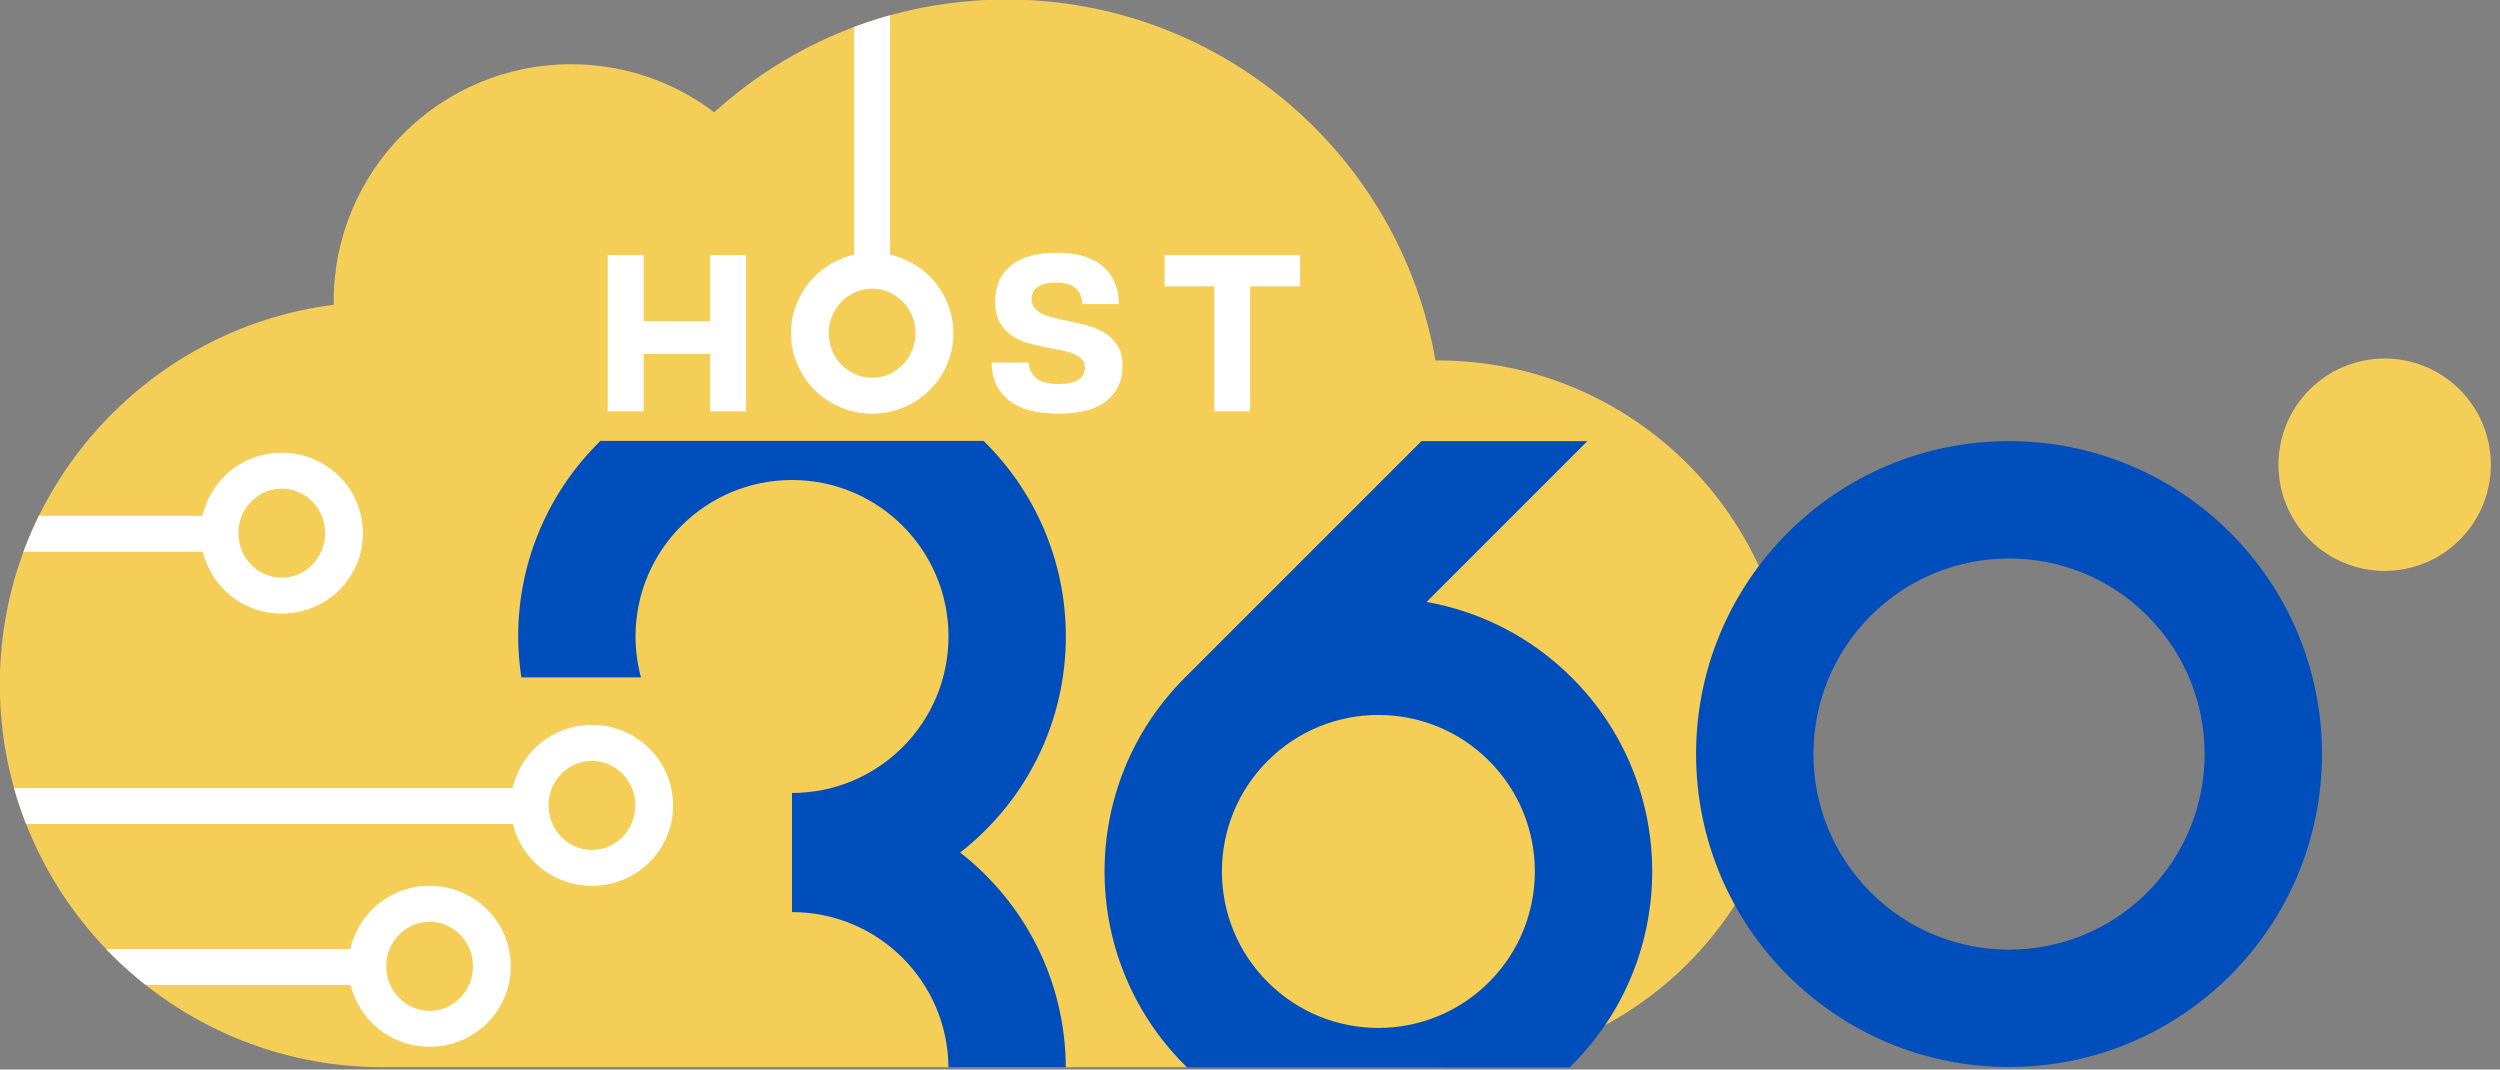
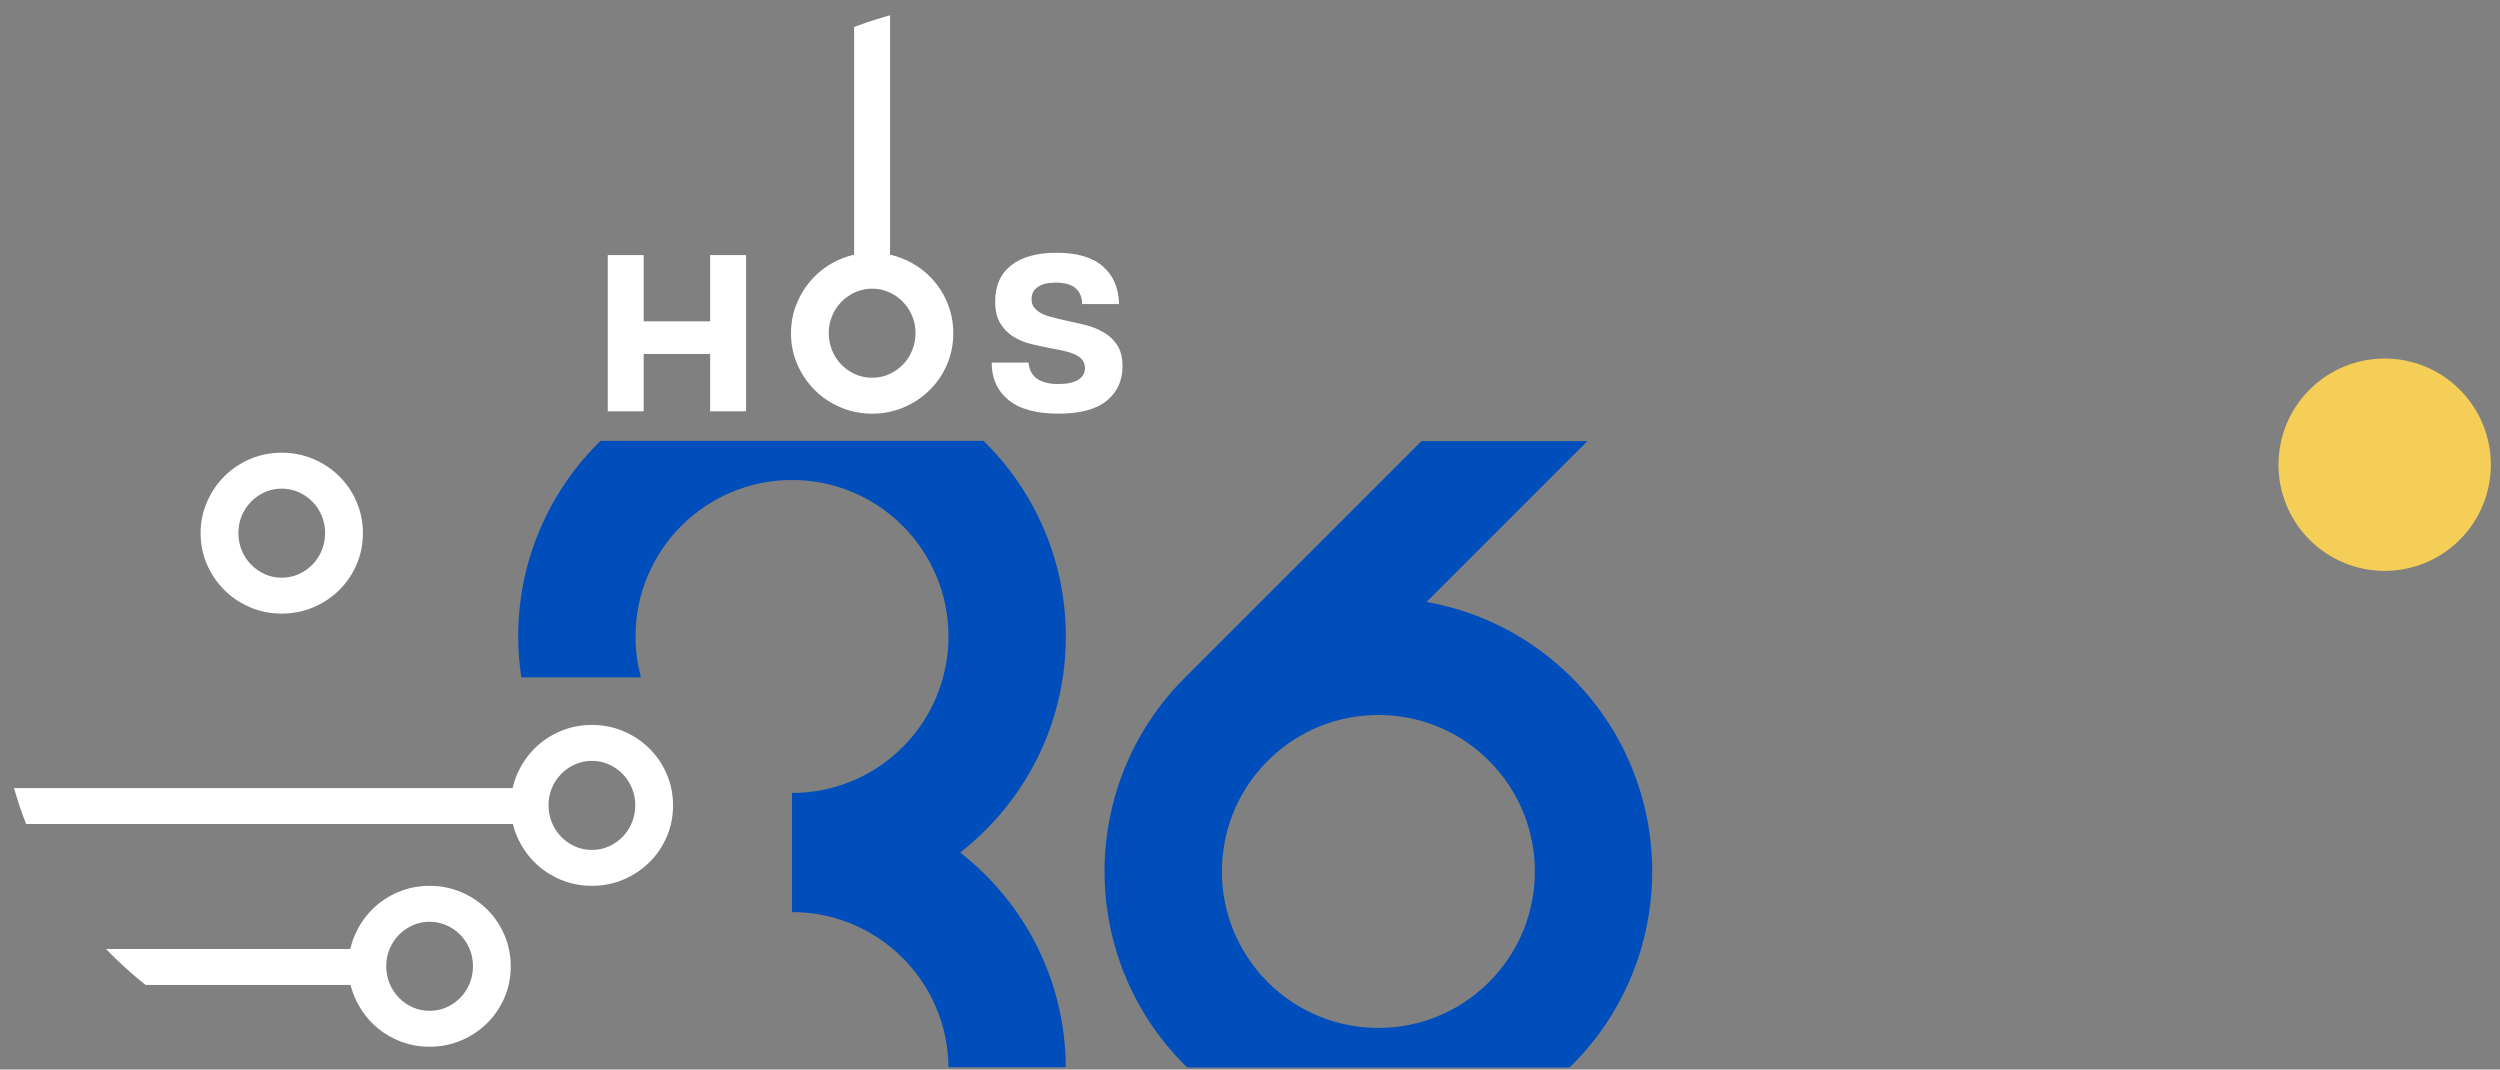
<svg xmlns="http://www.w3.org/2000/svg" width="100%" height="100%" viewBox="0 0 187 80" version="1.1" xml:space="preserve" style="fill-rule:evenodd;clip-rule:evenodd;stroke-linejoin:round;stroke-miterlimit:2;">
  <rect x="0" y="0" width="187" height="80" fill="#808080" stroke="none" />
  <g transform="matrix(1,0,0,1,-13.616,-11.263)">
    <g transform="matrix(0.765,0,0,0.765,-30.199,-104.548)">
      <g transform="matrix(1,0,0,1,12.54,36.481)">
-         <path d="M82.145,219.254C61.488,219.254 44.717,202.483 44.717,181.826C44.717,162.79 58.96,147.054 77.361,144.702C77.359,144.601 77.359,144.499 77.359,144.398C77.359,131.587 87.76,121.186 100.571,121.186C105.826,121.186 110.676,122.936 114.569,125.885C122.125,119.036 132.149,114.861 143.14,114.861C164.153,114.861 181.63,130.118 185.088,150.149C185.165,150.149 185.243,150.149 185.32,150.149C204.39,150.149 219.873,165.631 219.873,184.702C219.873,203.642 204.601,219.043 185.71,219.252L185.71,219.254L82.145,219.254Z" style="fill:rgb(245,206,88);" />
        <clipPath id="_clip1">
          <path d="M82.145,219.254C61.488,219.254 44.717,202.483 44.717,181.826C44.717,162.79 58.96,147.054 77.361,144.702C77.359,144.601 77.359,144.499 77.359,144.398C77.359,131.587 87.76,121.186 100.571,121.186C105.826,121.186 110.676,122.936 114.569,125.885C122.125,119.036 132.149,114.861 143.14,114.861C164.153,114.861 181.63,130.118 185.088,150.149C185.165,150.149 185.243,150.149 185.32,150.149C204.39,150.149 219.873,165.631 219.873,184.702C219.873,203.642 204.601,219.043 185.71,219.252L185.71,219.254L82.145,219.254Z" />
        </clipPath>
        <g clip-path="url(#_clip1)">
          <g transform="matrix(0.95,0,0,2.203,-60.563,-91.181)">
            <rect x="198.749" y="93.007" width="3.696" height="12.864" style="fill:white;fill-rule:nonzero;" />
          </g>
          <g transform="matrix(5.81819e-17,-0.95,2.203,1.34909e-16,-166.388,357.662)">
-             <rect x="198.749" y="93.007" width="3.696" height="12.864" style="fill:white;fill-rule:nonzero;" />
-           </g>
+             </g>
          <g transform="matrix(5.81819e-17,-0.95,4.243,2.59791e-16,-352.666,384.285)">
            <rect x="198.749" y="93.007" width="3.696" height="12.864" style="fill:white;fill-rule:nonzero;" />
          </g>
          <g transform="matrix(5.81819e-17,-0.95,4.243,2.59791e-16,-368.635,400.02)">
            <rect x="198.749" y="93.007" width="3.696" height="12.864" style="fill:white;fill-rule:nonzero;" />
          </g>
        </g>
      </g>
      <g transform="matrix(0.3,-0.3,-0.3,-0.3,300.823,196.825)">
        <path d="M-17.303,-7.167C-30.817,-7.166 -41.772,3.788 -41.772,17.302C-41.772,30.817 -30.817,41.772 -17.303,41.772C-3.788,41.772 7.167,30.817 7.167,17.302C7.167,3.788 -3.788,-7.167 -17.303,-7.167" style="fill:rgb(245,206,88);fill-rule:nonzero;" />
      </g>
      <g transform="matrix(0.425,0,0,0.425,202.868,202.866)">
        <path d="M0,104.819C-14.059,118.878 -36.853,118.878 -50.912,104.819C-64.971,90.76 -64.971,67.966 -50.912,53.907C-36.853,39.848 -14.059,39.848 0,53.907C14.059,67.966 14.059,90.76 0,104.819M19.092,34.815C9.624,25.348 -2.11,19.539 -14.362,17.358L22.632,-19.637L-15.552,-19.637L-70.004,34.815C-94.607,59.418 -94.607,99.308 -70.004,123.911C-69.816,124.098 -69.62,124.272 -69.43,124.456L18.518,124.456C18.708,124.272 18.904,124.098 19.092,123.911C43.695,99.308 43.695,59.418 19.092,34.815" style="fill:rgb(0,78,188);fill-rule:nonzero;" />
      </g>
      <g transform="matrix(0.425,0,0,0.425,267.236,211.593)">
-         <path d="M0,63.64C-17.574,81.214 -46.066,81.214 -63.64,63.64C-81.213,46.066 -81.213,17.574 -63.64,0C-46.066,-17.573 -17.573,-17.573 0,0C17.573,17.574 17.573,46.066 0,63.64M-31.82,-40.18C-71.584,-40.18 -103.82,-7.944 -103.82,31.82C-103.82,71.585 -71.584,103.82 -31.82,103.82C7.944,103.82 40.18,71.585 40.18,31.82C40.18,-7.944 7.944,-40.18 -31.82,-40.18" style="fill:rgb(0,78,188);fill-rule:nonzero;" />
-       </g>
+         </g>
      <g transform="matrix(0.425,0,0,0.425,115.984,255.735)">
        <path d="M0,-144.093L88.146,-144.093C99.821,-132.658 107.073,-116.726 107.073,-99.093C107.073,-78.887 97.55,-60.917 82.759,-49.388C97.472,-37.92 106.964,-20.076 107.064,0L80.065,0C79.894,-19.736 63.849,-35.683 44.073,-35.683L44.073,-63.093C63.956,-63.093 80.073,-79.211 80.073,-99.093C80.073,-118.975 63.956,-135.093 44.073,-135.093C24.191,-135.093 8.073,-118.975 8.073,-99.093C8.073,-95.836 8.513,-92.684 9.324,-89.683L-18.201,-89.683C-18.662,-92.756 -18.927,-95.892 -18.927,-99.093C-18.927,-116.726 -11.674,-132.658 0,-144.093" style="fill:rgb(0,78,188);fill-rule:nonzero;" />
      </g>
      <g transform="matrix(0.95,0,0,0.95,-19.807,91.028)">
        <path d="M143.693,89.791L147.389,89.791L147.389,96.607L154.229,96.607L154.229,89.791L157.925,89.791L157.925,105.871L154.229,105.871L154.229,99.967L147.389,99.967L147.389,105.871L143.693,105.871L143.693,89.791Z" style="fill:white;fill-rule:nonzero;" />
        <g transform="matrix(1,0,0,1,2.105,0)">
          <path d="M160.445,97.831C160.445,96.695 160.665,95.623 161.105,94.615C161.545,93.607 162.141,92.727 162.893,91.975C163.645,91.223 164.529,90.631 165.545,90.199C166.561,89.767 167.645,89.551 168.797,89.551C169.949,89.551 171.033,89.767 172.049,90.199C173.065,90.631 173.953,91.223 174.713,91.975C175.473,92.727 176.069,93.607 176.501,94.615C176.933,95.623 177.149,96.695 177.149,97.831C177.149,98.983 176.933,100.059 176.501,101.059C176.069,102.059 175.473,102.935 174.713,103.687C173.953,104.439 173.065,105.031 172.049,105.463C171.033,105.895 169.949,106.111 168.797,106.111C167.645,106.111 166.561,105.895 165.545,105.463C164.529,105.031 163.645,104.439 162.893,103.687C162.141,102.935 161.545,102.059 161.105,101.059C160.665,100.059 160.445,98.983 160.445,97.831ZM164.333,97.807C164.333,98.447 164.449,99.047 164.681,99.607C164.913,100.167 165.233,100.655 165.641,101.071C166.049,101.487 166.521,101.815 167.057,102.055C167.593,102.295 168.173,102.415 168.797,102.415C169.421,102.415 170.001,102.295 170.537,102.055C171.073,101.815 171.545,101.487 171.953,101.071C172.361,100.655 172.681,100.167 172.913,99.607C173.145,99.047 173.261,98.447 173.261,97.807C173.261,97.183 173.145,96.595 172.913,96.043C172.681,95.491 172.361,95.007 171.953,94.591C171.545,94.175 171.069,93.847 170.525,93.607C169.981,93.367 169.405,93.247 168.797,93.247C168.189,93.247 167.613,93.367 167.069,93.607C166.525,93.847 166.049,94.175 165.641,94.591C165.233,95.007 164.913,95.491 164.681,96.043C164.449,96.595 164.333,97.183 164.333,97.807Z" style="fill:white;fill-rule:nonzero;" />
        </g>
        <g transform="matrix(1,0,0,1,-58.66,20.579)">
          <path d="M160.445,97.831C160.445,96.695 160.665,95.623 161.105,94.615C161.545,93.607 162.141,92.727 162.893,91.975C163.645,91.223 164.529,90.631 165.545,90.199C166.561,89.767 167.645,89.551 168.797,89.551C169.949,89.551 171.033,89.767 172.049,90.199C173.065,90.631 173.953,91.223 174.713,91.975C175.473,92.727 176.069,93.607 176.501,94.615C176.933,95.623 177.149,96.695 177.149,97.831C177.149,98.983 176.933,100.059 176.501,101.059C176.069,102.059 175.473,102.935 174.713,103.687C173.953,104.439 173.065,105.031 172.049,105.463C171.033,105.895 169.949,106.111 168.797,106.111C167.645,106.111 166.561,105.895 165.545,105.463C164.529,105.031 163.645,104.439 162.893,103.687C162.141,102.935 161.545,102.059 161.105,101.059C160.665,100.059 160.445,98.983 160.445,97.831ZM164.333,97.807C164.333,98.447 164.449,99.047 164.681,99.607C164.913,100.167 165.233,100.655 165.641,101.071C166.049,101.487 166.521,101.815 167.057,102.055C167.593,102.295 168.173,102.415 168.797,102.415C169.421,102.415 170.001,102.295 170.537,102.055C171.073,101.815 171.545,101.487 171.953,101.071C172.361,100.655 172.681,100.167 172.913,99.607C173.145,99.047 173.261,98.447 173.261,97.807C173.261,97.183 173.145,96.595 172.913,96.043C172.681,95.491 172.361,95.007 171.953,94.591C171.545,94.175 171.069,93.847 170.525,93.607C169.981,93.367 169.405,93.247 168.797,93.247C168.189,93.247 167.613,93.367 167.069,93.607C166.525,93.847 166.049,94.175 165.641,94.591C165.233,95.007 164.913,95.491 164.681,96.043C164.449,96.595 164.333,97.183 164.333,97.807Z" style="fill:white;fill-rule:nonzero;" />
        </g>
        <g transform="matrix(1,0,0,1,-26.738,48.598)">
          <path d="M160.445,97.831C160.445,96.695 160.665,95.623 161.105,94.615C161.545,93.607 162.141,92.727 162.893,91.975C163.645,91.223 164.529,90.631 165.545,90.199C166.561,89.767 167.645,89.551 168.797,89.551C169.949,89.551 171.033,89.767 172.049,90.199C173.065,90.631 173.953,91.223 174.713,91.975C175.473,92.727 176.069,93.607 176.501,94.615C176.933,95.623 177.149,96.695 177.149,97.831C177.149,98.983 176.933,100.059 176.501,101.059C176.069,102.059 175.473,102.935 174.713,103.687C173.953,104.439 173.065,105.031 172.049,105.463C171.033,105.895 169.949,106.111 168.797,106.111C167.645,106.111 166.561,105.895 165.545,105.463C164.529,105.031 163.645,104.439 162.893,103.687C162.141,102.935 161.545,102.059 161.105,101.059C160.665,100.059 160.445,98.983 160.445,97.831ZM164.333,97.807C164.333,98.447 164.449,99.047 164.681,99.607C164.913,100.167 165.233,100.655 165.641,101.071C166.049,101.487 166.521,101.815 167.057,102.055C167.593,102.295 168.173,102.415 168.797,102.415C169.421,102.415 170.001,102.295 170.537,102.055C171.073,101.815 171.545,101.487 171.953,101.071C172.361,100.655 172.681,100.167 172.913,99.607C173.145,99.047 173.261,98.447 173.261,97.807C173.261,97.183 173.145,96.595 172.913,96.043C172.681,95.491 172.361,95.007 171.953,94.591C171.545,94.175 171.069,93.847 170.525,93.607C169.981,93.367 169.405,93.247 168.797,93.247C168.189,93.247 167.613,93.367 167.069,93.607C166.525,93.847 166.049,94.175 165.641,94.591C165.233,95.007 164.913,95.491 164.681,96.043C164.449,96.595 164.333,97.183 164.333,97.807Z" style="fill:white;fill-rule:nonzero;" />
        </g>
        <g transform="matrix(1,0,0,1,-43.442,65.158)">
          <path d="M160.445,97.831C160.445,96.695 160.665,95.623 161.105,94.615C161.545,93.607 162.141,92.727 162.893,91.975C163.645,91.223 164.529,90.631 165.545,90.199C166.561,89.767 167.645,89.551 168.797,89.551C169.949,89.551 171.033,89.767 172.049,90.199C173.065,90.631 173.953,91.223 174.713,91.975C175.473,92.727 176.069,93.607 176.501,94.615C176.933,95.623 177.149,96.695 177.149,97.831C177.149,98.983 176.933,100.059 176.501,101.059C176.069,102.059 175.473,102.935 174.713,103.687C173.953,104.439 173.065,105.031 172.049,105.463C171.033,105.895 169.949,106.111 168.797,106.111C167.645,106.111 166.561,105.895 165.545,105.463C164.529,105.031 163.645,104.439 162.893,103.687C162.141,102.935 161.545,102.059 161.105,101.059C160.665,100.059 160.445,98.983 160.445,97.831ZM164.333,97.807C164.333,98.447 164.449,99.047 164.681,99.607C164.913,100.167 165.233,100.655 165.641,101.071C166.049,101.487 166.521,101.815 167.057,102.055C167.593,102.295 168.173,102.415 168.797,102.415C169.421,102.415 170.001,102.295 170.537,102.055C171.073,101.815 171.545,101.487 171.953,101.071C172.361,100.655 172.681,100.167 172.913,99.607C173.145,99.047 173.261,98.447 173.261,97.807C173.261,97.183 173.145,96.595 172.913,96.043C172.681,95.491 172.361,95.007 171.953,94.591C171.545,94.175 171.069,93.847 170.525,93.607C169.981,93.367 169.405,93.247 168.797,93.247C168.189,93.247 167.613,93.367 167.069,93.607C166.525,93.847 166.049,94.175 165.641,94.591C165.233,95.007 164.913,95.491 164.681,96.043C164.449,96.595 164.333,97.183 164.333,97.807Z" style="fill:white;fill-rule:nonzero;" />
        </g>
        <g transform="matrix(1,0,0,1,4.21,0)">
          <path d="M179.357,94.543C179.357,92.943 179.905,91.711 181.001,90.847C182.097,89.983 183.661,89.551 185.693,89.551C187.789,89.551 189.373,90.019 190.445,90.955C191.517,91.891 192.069,93.183 192.101,94.831L188.309,94.831C188.309,94.159 188.093,93.623 187.661,93.223C187.229,92.823 186.533,92.623 185.573,92.623C184.789,92.623 184.181,92.771 183.749,93.067C183.317,93.363 183.101,93.783 183.101,94.327C183.101,94.663 183.189,94.947 183.365,95.179C183.541,95.411 183.777,95.607 184.073,95.767C184.369,95.927 184.713,96.059 185.105,96.163C185.497,96.267 185.909,96.367 186.341,96.463C187.013,96.607 187.709,96.763 188.429,96.931C189.149,97.099 189.809,97.347 190.409,97.675C191.009,98.003 191.501,98.447 191.885,99.007C192.269,99.567 192.461,100.311 192.461,101.239C192.461,102.711 191.921,103.891 190.841,104.779C189.761,105.667 188.101,106.111 185.861,106.111C183.573,106.111 181.857,105.639 180.713,104.695C179.569,103.751 178.997,102.471 178.997,100.855L182.789,100.855C182.917,102.327 183.949,103.063 185.885,103.063C186.749,103.063 187.417,102.919 187.889,102.631C188.361,102.343 188.597,101.943 188.597,101.431C188.597,101.079 188.505,100.791 188.321,100.567C188.137,100.343 187.885,100.159 187.565,100.015C187.245,99.871 186.873,99.751 186.449,99.655C186.025,99.559 185.581,99.471 185.117,99.391C184.461,99.263 183.793,99.119 183.113,98.959C182.433,98.799 181.813,98.547 181.253,98.203C180.693,97.859 180.237,97.399 179.885,96.823C179.533,96.247 179.357,95.487 179.357,94.543Z" style="fill:white;fill-rule:nonzero;" />
        </g>
        <g transform="matrix(1,0,0,1,7.367,0)">
-           <path d="M198.749,93.007L193.637,93.007L193.637,89.791L207.581,89.791L207.581,93.007L202.445,93.007L202.445,105.871L198.749,105.871L198.749,93.007Z" style="fill:white;fill-rule:nonzero;" />
-         </g>
+           </g>
      </g>
    </g>
  </g>
</svg>